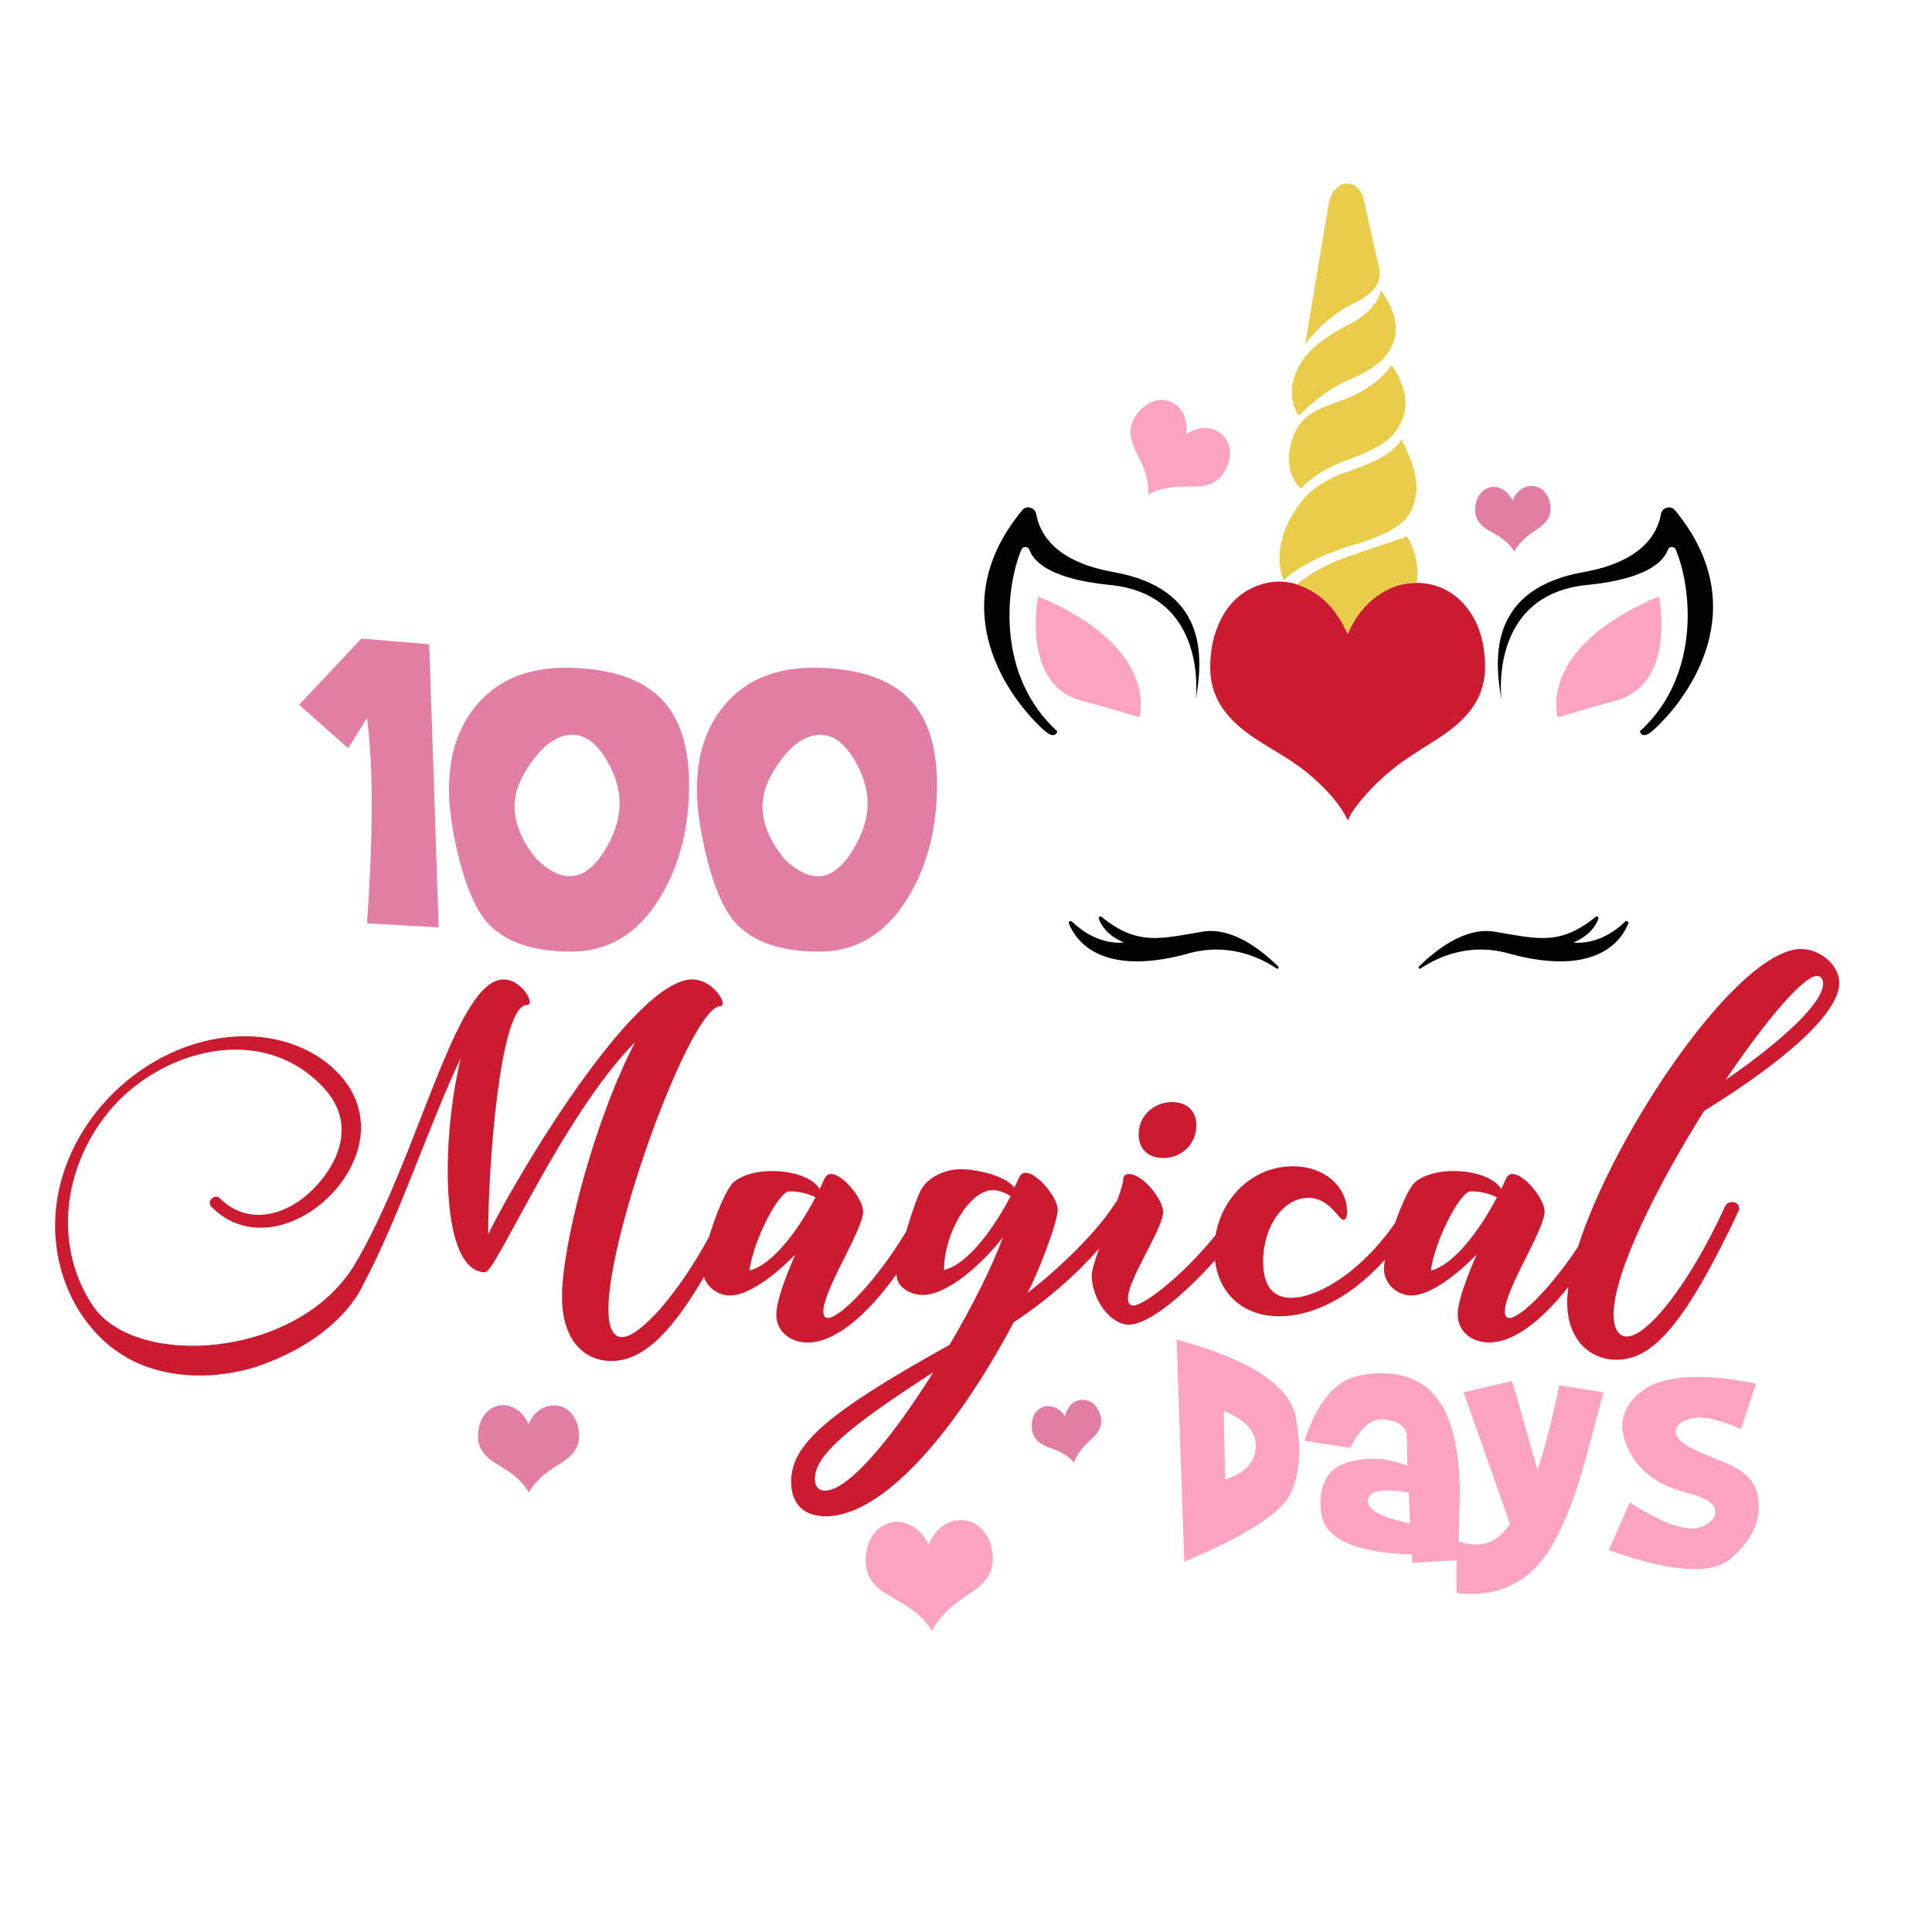
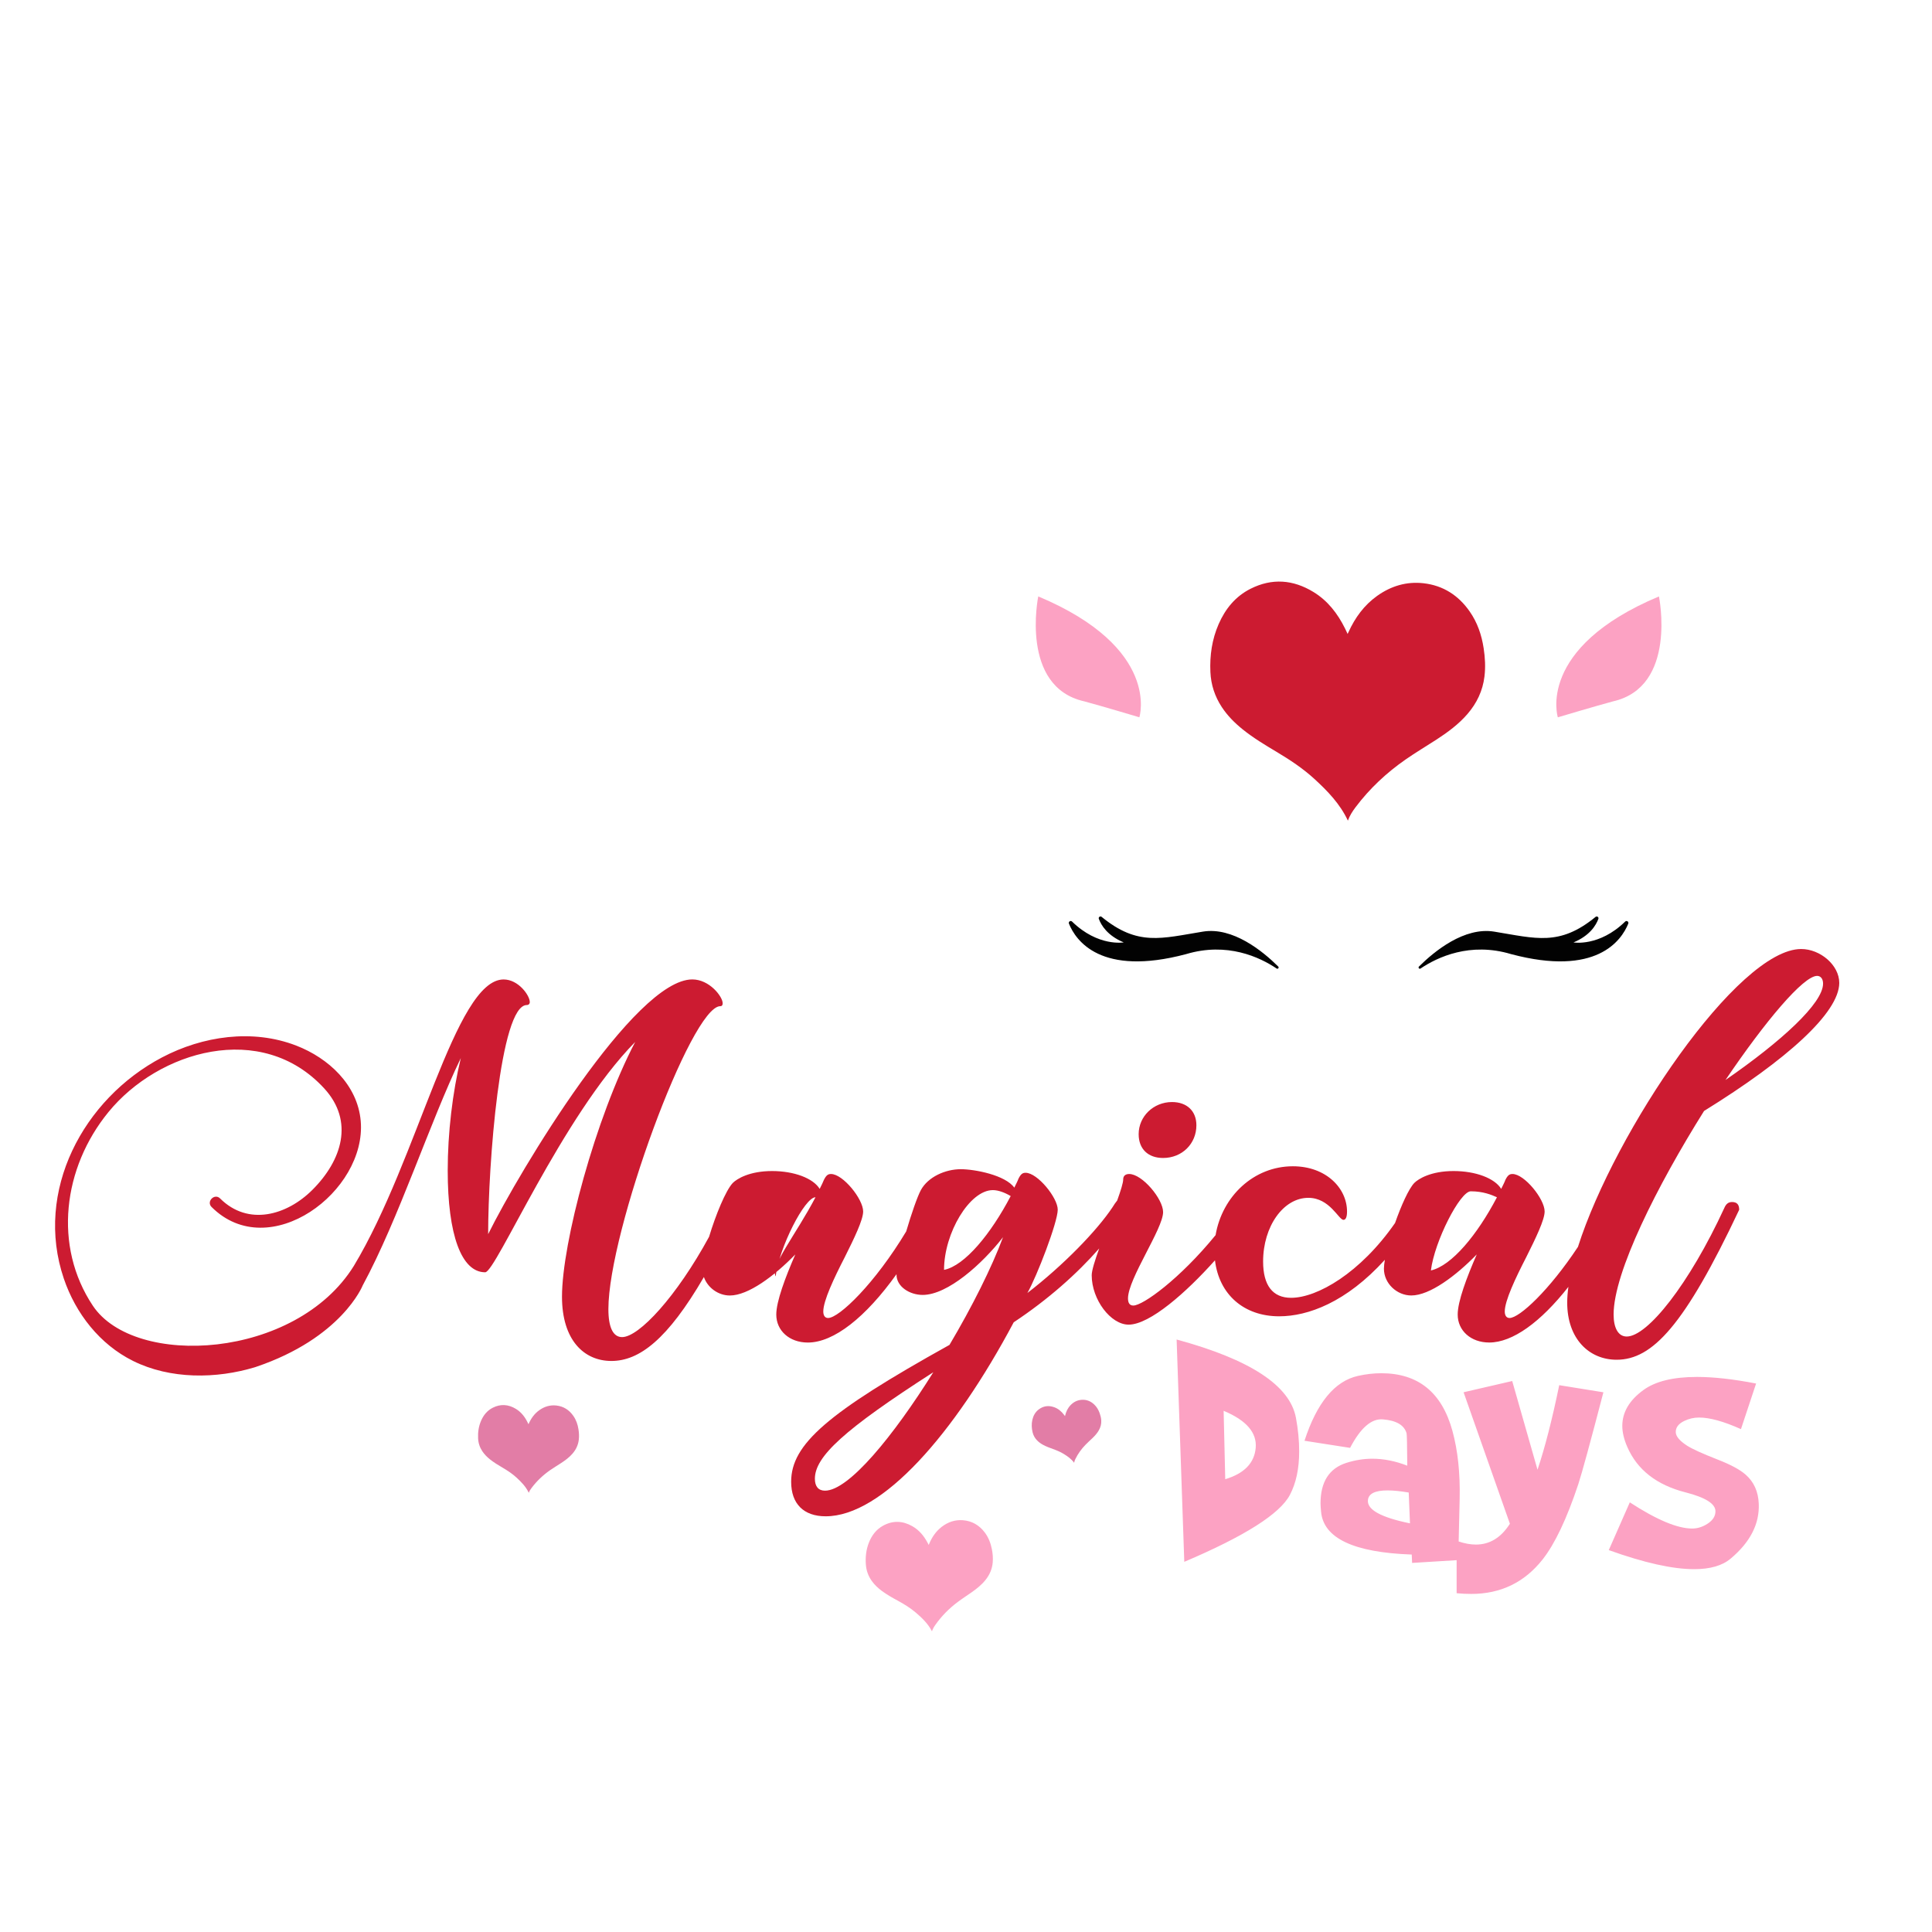
<svg xmlns="http://www.w3.org/2000/svg" version="1.1" id="Mode_Isolation" x="0px" y="0px" viewBox="0 0 600 600" style="enable-background:new 0 0 600 600;" xml:space="preserve">
  <style type="text/css">
	.st0{fill:#FCA2C3;}
	.st1{fill:#CC1B31;}
	.st2{fill:#E27DA6;}
	.st3{fill:#020202;}
	.st4{fill:#EACC4B;}
</style>
  <path class="st0" d="M365.41,416l2.38,69.04c18.77-7.97,29.71-14.9,32.8-20.8c1.92-3.65,2.88-8.15,2.88-13.5  c0-3.32-0.33-6.79-1-10.4C400.63,430.31,388.28,422.2,365.41,416z M389.97,449.64c-0.41,4.72-3.56,7.97-9.46,9.74l-0.5-21.24  C387.06,441.08,390.38,444.92,389.97,449.64z M477.49,456.44l-7.86-27.55l-15.1,3.49l14.38,40.83c-2.73,4.31-6.25,6.47-10.57,6.47  c-1.66,0-3.45-0.33-5.34-0.96l0.31-13.2c0.18-8-0.57-15.08-2.27-21.24c-3.28-11.88-10.64-17.81-22.07-17.81  c-2.36,0-4.78,0.28-7.25,0.83c-7.23,1.62-12.76,8.34-16.6,20.14l14.16,2.21c3.24-6.2,6.64-9.15,10.18-8.85  c4.17,0.33,6.62,1.77,7.36,4.31c0.11,0.37,0.18,3.73,0.22,10.07c-3.69-1.44-7.3-2.16-10.84-2.16c-2.65,0-5.33,0.42-8.02,1.27  c-5.38,1.7-8.08,5.9-8.08,12.61c0,0.55,0.06,1.42,0.17,2.6c0.77,8.22,10.16,12.65,28.16,13.28l0.11,2.6l13.83-0.85v10.26  c1.55,0.15,3.06,0.22,4.54,0.22c9.15,0,16.54-3.58,22.18-10.73c3.8-4.83,7.49-12.61,11.06-23.34c1.14-3.47,3.74-12.98,7.8-28.55  l-13.72-2.21C482.06,440.75,479.81,449.51,477.49,456.44z M424.82,465.9c0.18-2.03,2.21-3.04,6.09-3.04c1.81,0,4,0.22,6.58,0.66  l0.39,9.57C428.88,471.25,424.53,468.85,424.82,465.9z M537.46,484.05c-2.58,2.18-6.36,3.27-11.34,3.27  c-6.67,0-15.51-1.97-26.5-5.92l6.53-14.83c8.33,5.42,14.79,8.13,19.36,8.13c1.62,0,3.19-0.48,4.7-1.44c1.7-1.07,2.54-2.38,2.54-3.93  c0-2.32-3.1-4.28-9.29-5.86c-8.96-2.29-14.99-6.99-18.09-14.11c-1.03-2.36-1.55-4.54-1.55-6.53c0-4.24,2.18-7.95,6.53-11.12  c3.72-2.73,9.27-4.09,16.65-4.09c5.2,0,11.32,0.68,18.37,2.05l-4.7,14.16c-5.35-2.4-9.68-3.6-13-3.6c-1.62,0-3.15,0.35-4.59,1.05  c-1.77,0.85-2.66,1.99-2.66,3.43c0,1.33,1.18,2.75,3.54,4.27c1.62,1.03,4.79,2.47,9.52,4.32c3.98,1.55,6.86,3.1,8.63,4.65  c2.58,2.25,3.94,5.28,4.09,9.08C546.45,473.28,543.54,478.95,537.46,484.05z" />
-   <path class="st1" d="M353.62,352.23c0-5.54,4.62-9.98,10.35-9.98c4.62,0,7.58,2.77,7.58,7.21c0,5.73-4.43,10.16-10.35,10.16  C356.58,359.62,353.62,356.85,353.62,352.23z M529.21,345.02c-14.6,23.29-28.09,50.09-28.09,63.21c0,4.25,1.48,6.84,4.07,6.84  c6.47,0,19.41-16.27,30.31-39.92c0.55-1.29,1.29-1.85,2.4-1.85c1.48,0,2.22,0.74,2.22,2.4c-17,36.04-26.98,46.58-38.07,46.58  c-8.5,0-15.34-6.47-15.34-17.74c0-1.51,0.13-3.16,0.37-4.9c-8.63,10.97-17.33,17.29-24.58,17.29c-5.73,0-9.8-3.7-9.8-8.69  c0-4.07,2.77-11.46,5.92-18.67c-6.47,6.65-14.6,12.75-20.33,12.75c-4.44,0-8.5-3.7-8.5-8.32c0-0.73,0.11-1.68,0.29-2.76  c-11.98,13.21-23.88,17.55-32.82,17.55c-10.97,0-18.68-6.79-19.94-17.39c-8.88,9.94-20.22,19.98-26.82,19.98  c-5.55,0-11.46-7.76-11.46-15.34c0-1.47,0.99-4.61,2.33-8.33c-6.88,7.86-15.92,15.9-26.55,22.94  c-18.48,34.75-40.85,60.25-58.4,60.25c-6.84,0-10.72-3.88-10.72-10.72c0-11.65,11.28-21.44,49.17-42.51  c7.02-11.83,13.12-24.03,16.63-33.45c-6.47,8.32-17.19,17.93-24.95,17.93c-4.07,0-8.13-2.59-8.13-6.28c0-0.05,0-0.11,0.01-0.17  c-9.58,13.39-19.47,21.24-27.55,21.24c-5.73,0-9.8-3.7-9.8-8.69c0-4.07,2.77-11.46,5.91-18.67c-6.47,6.65-14.6,12.75-20.33,12.75  c-3.57,0-6.89-2.39-8.06-5.73c-11.3,19.4-20.07,26.06-28.73,26.06c-8.5,0-15.34-6.47-15.34-19.96c0-16.63,10.35-55.45,22.73-79.11  c-22.73,23.1-43.25,71.53-46.58,71.53c-7.39,0-11.64-11.64-11.64-31.6c0-11.64,1.48-24.21,4.07-34.93  c-9.6,19.88-19.28,49.94-30.48,70.63c0,0-6.45,16.3-33.28,25.33c-12.16,3.73-26.48,3.84-38.03-1.9  c-10.35-5.14-17.82-14.73-21.5-25.56c-9.22-27.18,6-55.8,30.48-68.69c12.67-6.67,28.12-8.93,41.7-3.68  c10.02,3.87,19.03,12.18,20.02,23.39c1.92,21.87-28.42,44.6-46.32,26.73c-1.71-1.71,0.94-4.36,2.65-2.65  c8.71,8.69,20.74,5.25,28.67-2.67c9.15-9.14,13.04-21.29,3.67-31.5c-19.51-21.25-51.55-11.6-67,7.33  C19.53,362.66,16.5,387,28.83,405.5c12.97,19.45,63,16.67,81.04-12.33c20-33.17,31.45-88.99,46.53-88.99c4.62,0,8.13,4.99,8.13,7.02  c0,0.55-0.37,0.92-0.92,0.92c-8.32,0-12.01,49.72-12.01,71.16c9.8-19.78,45.47-79.11,63.4-79.11c5.36,0,9.43,5.36,9.43,7.39  c0,0.55-0.18,0.92-0.74,0.92c-9.06,0-34.75,70.05-34.75,94.08c0,5.73,1.48,8.69,4.25,8.69c5.25,0,16.92-12.58,27.02-31.15  c2.04-6.77,5.17-14.41,7.36-16.72c1.29-1.29,5.18-3.7,12.2-3.7c6.84,0,12.75,2.22,14.79,5.54c0.55-1.11,1.11-2.22,1.3-2.77  c0.74-1.48,1.29-1.85,2.22-1.85c3.7,0,9.98,7.76,9.98,11.64c0,2.59-2.77,8.32-5.73,14.23c-3.33,6.47-6.65,13.49-6.65,16.82  c0,1.3,0.55,2.03,1.48,2.03c3.44,0,14.55-10.72,24.27-26.89c1.6-5.45,3.47-10.84,4.56-12.85c2.22-4.07,7.58-6.47,12.38-6.47  c4.44,0,13.86,1.85,16.63,5.73c0.55-1.11,1.11-2.22,1.29-2.77c0.74-1.48,1.29-1.85,2.22-1.85c3.7,0,9.98,7.76,9.98,11.46  c0,3.88-6.47,20.7-9.43,25.88c11.28-8.69,21.63-19.41,26.43-26.62c0.52-0.86,1-1.55,1.46-2.1c1.1-3.06,1.87-5.5,1.87-6.58  c0-1.11,0.74-1.66,1.85-1.66c4.07,0,10.54,7.76,10.54,11.83c0,5.17-10.9,20.7-10.9,26.8c0,1.48,0.55,2.22,1.66,2.22  c2.97,0,14.43-8.25,25.54-21.87c2.05-12.05,11.85-21.38,24-21.38c10.35,0,16.82,6.84,16.82,14.05c0,1.66-0.37,2.59-1.11,2.59  c-1.48,0-4.25-6.84-10.9-6.84c-7.76,0-14.05,8.87-14.05,19.78c0,7.39,2.96,11.27,8.69,11.27c8.12,0,21.51-7.7,32.29-23.24  c1.91-5.43,4.23-10.61,5.97-12.43c1.29-1.29,5.18-3.7,12.2-3.7c6.84,0,12.75,2.22,14.79,5.54c0.55-1.11,1.11-2.22,1.29-2.77  c0.74-1.48,1.29-1.85,2.22-1.85c3.7,0,9.98,7.76,9.98,11.64c0,2.59-2.77,8.32-5.73,14.23c-3.33,6.47-6.65,13.49-6.65,16.82  c0,1.3,0.55,2.03,1.48,2.03c3.09,0,12.35-8.63,21.25-22.09c11.44-35.89,49.67-92.5,69.32-92.5c5.91,0,11.83,4.99,11.83,10.53  C571.16,314.53,554.9,329.13,529.21,345.02z M535.86,335.41c17.38-12.01,30.31-23.84,30.31-29.94c0-1.48-0.74-2.4-1.85-2.4  C560.07,303.07,548.24,317.11,535.86,335.41z M253.26,371.82c-1.66-0.74-4.25-1.85-8.13-1.85c-3.33,0-11.27,15.53-12.38,24.58  C239.21,393.08,247.16,383.47,253.26,371.82z M289.85,426.16c-27.91,17.93-36.78,26.24-36.78,33.08c0,2.4,1.11,3.7,3.14,3.7  C263.61,462.94,277.47,445.94,289.85,426.16z M313.88,371.45c-1.85-1.11-3.88-1.85-5.54-1.85c-7.21,0-15.16,13.31-15.16,24.77  C299.65,393.08,307.78,383.1,313.88,371.45z M464.89,371.82c-1.66-0.74-4.25-1.85-8.13-1.85c-3.33,0-11.27,15.53-12.38,24.58  C450.84,393.08,458.79,383.47,464.89,371.82z" />
-   <path class="st2" d="M133.3,200.09l2.93,87.9l-22.25-1.24c0.98-13.86,1.46-26.11,1.46-36.74s-0.49-19.64-1.46-27.01l-5.86,9.37  l-15.22-13.5l19.32-20.54L133.3,200.09z M205.8,217.5c5.88,6.34,8.6,16.01,8.16,28.99c-0.39,12.4-3.42,23.2-9.08,32.42  c-6.78,11.08-15.93,16.62-27.45,16.62c-12.1,0-20.84-3.05-26.2-9.15c-4.29-4.88-7.71-13.86-10.25-26.94  c-1.02-5.27-1.54-10.05-1.54-14.35c0-9.61,2.34-17.66,7.03-24.15c6.83-9.47,17.2-13.98,31.11-13.54  C190.51,207.8,199.92,211.16,205.8,217.5z M192.44,249.42c0-4.29-1.34-8.73-4.03-13.32c-3.08-5.27-6.63-7.91-10.64-7.91  c-4.3,0-8.44,2.68-12.4,8.05c-3.72,5.03-5.58,9.73-5.58,14.13c0,5.27,2.22,10.69,6.68,16.25c3.72,3.66,7.21,5.49,10.49,5.49  c4.01,0,7.68-2.76,11-8.27C190.94,258.91,192.44,254.1,192.44,249.42z M290.96,246.49c-0.39,12.4-3.42,23.2-9.08,32.42  c-6.78,11.08-15.93,16.62-27.45,16.62c-12.1,0-20.84-3.05-26.2-9.15c-4.29-4.88-7.71-13.86-10.25-26.94  c-1.02-5.27-1.54-10.05-1.54-14.35c0-9.61,2.34-17.66,7.03-24.15c6.83-9.47,17.2-13.98,31.11-13.54  c12.93,0.39,22.34,3.76,28.22,10.1C288.68,223.85,291.4,233.51,290.96,246.49z M269.44,249.42c0-4.29-1.34-8.73-4.03-13.32  c-3.08-5.27-6.63-7.91-10.64-7.91c-4.3,0-8.44,2.68-12.4,8.05c-3.72,5.03-5.58,9.73-5.58,14.13c0,5.27,2.22,10.69,6.68,16.25  c3.72,3.66,7.21,5.49,10.49,5.49c4.01,0,7.68-2.76,11-8.27C267.95,258.91,269.44,254.1,269.44,249.42z" />
+   <path class="st1" d="M353.62,352.23c0-5.54,4.62-9.98,10.35-9.98c4.62,0,7.58,2.77,7.58,7.21c0,5.73-4.43,10.16-10.35,10.16  C356.58,359.62,353.62,356.85,353.62,352.23z M529.21,345.02c-14.6,23.29-28.09,50.09-28.09,63.21c0,4.25,1.48,6.84,4.07,6.84  c6.47,0,19.41-16.27,30.31-39.92c0.55-1.29,1.29-1.85,2.4-1.85c1.48,0,2.22,0.74,2.22,2.4c-17,36.04-26.98,46.58-38.07,46.58  c-8.5,0-15.34-6.47-15.34-17.74c0-1.51,0.13-3.16,0.37-4.9c-8.63,10.97-17.33,17.29-24.58,17.29c-5.73,0-9.8-3.7-9.8-8.69  c0-4.07,2.77-11.46,5.92-18.67c-6.47,6.65-14.6,12.75-20.33,12.75c-4.44,0-8.5-3.7-8.5-8.32c0-0.73,0.11-1.68,0.29-2.76  c-11.98,13.21-23.88,17.55-32.82,17.55c-10.97,0-18.68-6.79-19.94-17.39c-8.88,9.94-20.22,19.98-26.82,19.98  c-5.55,0-11.46-7.76-11.46-15.34c0-1.47,0.99-4.61,2.33-8.33c-6.88,7.86-15.92,15.9-26.55,22.94  c-18.48,34.75-40.85,60.25-58.4,60.25c-6.84,0-10.72-3.88-10.72-10.72c0-11.65,11.28-21.44,49.17-42.51  c7.02-11.83,13.12-24.03,16.63-33.45c-6.47,8.32-17.19,17.93-24.95,17.93c-4.07,0-8.13-2.59-8.13-6.28c0-0.05,0-0.11,0.01-0.17  c-9.58,13.39-19.47,21.24-27.55,21.24c-5.73,0-9.8-3.7-9.8-8.69c0-4.07,2.77-11.46,5.91-18.67c-6.47,6.65-14.6,12.75-20.33,12.75  c-3.57,0-6.89-2.39-8.06-5.73c-11.3,19.4-20.07,26.06-28.73,26.06c-8.5,0-15.34-6.47-15.34-19.96c0-16.63,10.35-55.45,22.73-79.11  c-22.73,23.1-43.25,71.53-46.58,71.53c-7.39,0-11.64-11.64-11.64-31.6c0-11.64,1.48-24.21,4.07-34.93  c-9.6,19.88-19.28,49.94-30.48,70.63c0,0-6.45,16.3-33.28,25.33c-12.16,3.73-26.48,3.84-38.03-1.9  c-10.35-5.14-17.82-14.73-21.5-25.56c-9.22-27.18,6-55.8,30.48-68.69c12.67-6.67,28.12-8.93,41.7-3.68  c10.02,3.87,19.03,12.18,20.02,23.39c1.92,21.87-28.42,44.6-46.32,26.73c-1.71-1.71,0.94-4.36,2.65-2.65  c8.71,8.69,20.74,5.25,28.67-2.67c9.15-9.14,13.04-21.29,3.67-31.5c-19.51-21.25-51.55-11.6-67,7.33  C19.53,362.66,16.5,387,28.83,405.5c12.97,19.45,63,16.67,81.04-12.33c20-33.17,31.45-88.99,46.53-88.99c4.62,0,8.13,4.99,8.13,7.02  c0,0.55-0.37,0.92-0.92,0.92c-8.32,0-12.01,49.72-12.01,71.16c9.8-19.78,45.47-79.11,63.4-79.11c5.36,0,9.43,5.36,9.43,7.39  c0,0.55-0.18,0.92-0.74,0.92c-9.06,0-34.75,70.05-34.75,94.08c0,5.73,1.48,8.69,4.25,8.69c5.25,0,16.92-12.58,27.02-31.15  c2.04-6.77,5.17-14.41,7.36-16.72c1.29-1.29,5.18-3.7,12.2-3.7c6.84,0,12.75,2.22,14.79,5.54c0.55-1.11,1.11-2.22,1.3-2.77  c0.74-1.48,1.29-1.85,2.22-1.85c3.7,0,9.98,7.76,9.98,11.64c0,2.59-2.77,8.32-5.73,14.23c-3.33,6.47-6.65,13.49-6.65,16.82  c0,1.3,0.55,2.03,1.48,2.03c3.44,0,14.55-10.72,24.27-26.89c1.6-5.45,3.47-10.84,4.56-12.85c2.22-4.07,7.58-6.47,12.38-6.47  c4.44,0,13.86,1.85,16.63,5.73c0.55-1.11,1.11-2.22,1.29-2.77c0.74-1.48,1.29-1.85,2.22-1.85c3.7,0,9.98,7.76,9.98,11.46  c0,3.88-6.47,20.7-9.43,25.88c11.28-8.69,21.63-19.41,26.43-26.62c0.52-0.86,1-1.55,1.46-2.1c1.1-3.06,1.87-5.5,1.87-6.58  c0-1.11,0.74-1.66,1.85-1.66c4.07,0,10.54,7.76,10.54,11.83c0,5.17-10.9,20.7-10.9,26.8c0,1.48,0.55,2.22,1.66,2.22  c2.97,0,14.43-8.25,25.54-21.87c2.05-12.05,11.85-21.38,24-21.38c10.35,0,16.82,6.84,16.82,14.05c0,1.66-0.37,2.59-1.11,2.59  c-1.48,0-4.25-6.84-10.9-6.84c-7.76,0-14.05,8.87-14.05,19.78c0,7.39,2.96,11.27,8.69,11.27c8.12,0,21.51-7.7,32.29-23.24  c1.91-5.43,4.23-10.61,5.97-12.43c1.29-1.29,5.18-3.7,12.2-3.7c6.84,0,12.75,2.22,14.79,5.54c0.55-1.11,1.11-2.22,1.29-2.77  c0.74-1.48,1.29-1.85,2.22-1.85c3.7,0,9.98,7.76,9.98,11.64c0,2.59-2.77,8.32-5.73,14.23c-3.33,6.47-6.65,13.49-6.65,16.82  c0,1.3,0.55,2.03,1.48,2.03c3.09,0,12.35-8.63,21.25-22.09c11.44-35.89,49.67-92.5,69.32-92.5c5.91,0,11.83,4.99,11.83,10.53  C571.16,314.53,554.9,329.13,529.21,345.02z M535.86,335.41c17.38-12.01,30.31-23.84,30.31-29.94c0-1.48-0.74-2.4-1.85-2.4  C560.07,303.07,548.24,317.11,535.86,335.41z M253.26,371.82c-3.33,0-11.27,15.53-12.38,24.58  C239.21,393.08,247.16,383.47,253.26,371.82z M289.85,426.16c-27.91,17.93-36.78,26.24-36.78,33.08c0,2.4,1.11,3.7,3.14,3.7  C263.61,462.94,277.47,445.94,289.85,426.16z M313.88,371.45c-1.85-1.11-3.88-1.85-5.54-1.85c-7.21,0-15.16,13.31-15.16,24.77  C299.65,393.08,307.78,383.1,313.88,371.45z M464.89,371.82c-1.66-0.74-4.25-1.85-8.13-1.85c-3.33,0-11.27,15.53-12.38,24.58  C450.84,393.08,458.79,383.47,464.89,371.82z" />
  <path class="st3" d="M505.67,286.85c-2.13,5.26-9.88,16.51-36.38,9.46c-12.77-3.83-22.88,0.95-28.12,4.47  c-0.4,0.27-0.84-0.27-0.5-0.61c4.83-4.8,14.1-12.36,23.38-10.84c12.91,2.1,20.27,4.61,31.47-4.58c0.43-0.36,1.06,0.09,0.87,0.61  c-0.72,1.97-2.65,5.21-7.73,7.32c0,0,7.99,1.4,16.04-6.47C505.16,285.75,505.91,286.25,505.67,286.85z M373.59,289.32  c-12.91,2.1-20.27,4.61-31.47-4.58c-0.43-0.36-1.06,0.09-0.87,0.61c0.72,1.97,2.65,5.21,7.73,7.32c0,0-7.99,1.4-16.04-6.47  c-0.46-0.45-1.22,0.05-0.97,0.65c2.13,5.26,9.88,16.51,36.38,9.46c12.77-3.83,22.88,0.95,28.12,4.47c0.4,0.27,0.84-0.27,0.5-0.61  C392.14,295.37,382.86,287.81,373.59,289.32z" />
  <path class="st0" d="M515.2,185.23c0,0,5.79,28.07-14.28,32.59c-5.34,1.43-17.12,4.95-17.12,4.95S476.95,201.26,515.2,185.23z   M353.84,222.76c0,0-11.78-3.52-17.12-4.95c-20.07-4.51-14.28-32.59-14.28-32.59C360.69,201.26,353.84,222.76,353.84,222.76z" />
-   <path class="st3" d="M491.78,177.67c18.2-3.23,22.98-11.97,24.03-18c0.37-2.11,3.03-2.84,4.39-1.19  c25.01,30.27,4.15,58.41-6.74,68.26c-3.63,3.28-4.18,0.38-4.18,0.38c19.21-17.5,15.99-45.03,11.13-56.45  c-0.47-1.1-2.04-1.06-2.45,0.06c-1.48,3.98-7.01,9.15-25.04,10.93c-30.82,3.04-26.63,35.57-26.63,35.57  C463.82,203.74,462.87,182.81,491.78,177.67z M345.85,177.67c-18.2-3.23-22.98-11.97-24.03-18c-0.37-2.11-3.03-2.84-4.39-1.19  c-25.01,30.27-4.15,58.41,6.74,68.26c3.63,3.28,4.18,0.38,4.18,0.38c-19.21-17.5-15.99-45.03-11.13-56.45  c0.47-1.1,2.04-1.06,2.45,0.06c1.48,3.98,7.01,9.15,25.04,10.93c30.82,3.04,26.63,35.57,26.63,35.57  C373.82,203.74,374.77,182.81,345.85,177.67z" />
  <path class="st1" d="M418.6,254.86c-2.43-5.2-6.3-9.2-10.43-12.98c-3.58-3.28-7.61-5.93-11.76-8.41c-3.61-2.15-7.21-4.32-10.49-6.96  c-2.47-1.99-4.7-4.22-6.46-6.89c-2.18-3.31-3.39-6.96-3.56-10.92c-0.23-5.14,0.49-10.14,2.56-14.88c2.08-4.75,5.22-8.61,9.9-10.97  c6.66-3.36,13.22-2.86,19.53,0.99c4.44,2.71,7.5,6.67,9.79,11.28c0.27,0.55,0.52,1.1,0.83,1.75c0.11-0.22,0.19-0.38,0.27-0.55  c2.04-4.5,4.86-8.38,8.91-11.27c4.32-3.07,9.11-4.52,14.41-3.92c6.08,0.7,10.8,3.74,14.29,8.72c2.42,3.45,3.74,7.33,4.37,11.46  c0.45,2.92,0.61,5.85,0.25,8.8c-0.54,4.43-2.38,8.27-5.28,11.63c-2.75,3.19-6.1,5.65-9.6,7.93c-3.19,2.07-6.47,4.01-9.59,6.18  c-5.95,4.14-11.2,9.04-15.56,14.84C420.01,251.98,419.15,253.32,418.6,254.86z" />
  <g>
-     <path class="st4" d="M405.31,107.06l7.23-43.24c1.4-9,9.76-8.62,11.03-1.65l4.7,20.9c0.47,2.74,0.75,7.06-7.83,11.14   C411.4,98.51,405.36,106.76,405.31,107.06z M420.33,169.23c17.21-5.13,17.99-9.83,19.22-14.59c1.93-7.53-4.44-18.26-4.44-18.26   s-0.81,4.79-16.12,9.93c-10.43,3.5-14.14,8.07-16.98,12.51c-7.86,12.3-3.36,21.37-3.36,21.37S404.5,173.96,420.33,169.23z    M418.99,172.69c-5.91,1.99-12.05,5.15-16.22,8.81c1.72,0.54,3.43,1.32,5.11,2.35c4.44,2.71,7.5,6.67,9.79,11.28   c0.19,0.39,0.38,0.79,0.58,1.22c0.19-0.05,0.38-0.11,0.57-0.16c2.03-4.44,4.84-8.28,8.85-11.14c3.73-2.65,7.82-4.09,12.28-4.04   c1.44-7.28-2.95-14.45-2.95-14.45S434.3,167.55,418.99,172.69z M418.62,118.12c9.37-4.09,11.9-7.12,13.7-10.78   c3.93-7.99-3.42-17.12-3.42-17.12s-1.19,6.15-9.51,10.27c-5.67,2.81-11.9,7.05-14.71,11.16c-7.1,10.4-1.27,17.5-1.27,17.5   S410.01,121.87,418.62,118.12z M404.08,151.74c0,0,4.01-5.27,14.97-9.15c11.92-4.23,14.38-7.89,16.18-11.66   c4.06-8.5-3.08-17.56-3.08-17.56s-3.56,6.24-14.16,10.49c-7.22,2.9-14.4,3.84-17.01,13.67   C398.33,147.54,404.08,151.74,404.08,151.74z" />
-   </g>
-   <path class="st0" d="M356.56,153.65c0.27-2.17-0.17-4.25-0.73-6.31c-0.49-1.79-1.25-3.46-2.09-5.1c-0.73-1.43-1.45-2.86-1.97-4.38  c-0.39-1.15-0.66-2.32-0.69-3.54c-0.03-1.51,0.32-2.94,1.07-4.25c0.97-1.71,2.22-3.18,3.85-4.29c1.63-1.11,3.43-1.72,5.42-1.53  c2.83,0.27,4.85,1.76,6.11,4.29c0.88,1.78,1.07,3.68,0.87,5.63c-0.02,0.23-0.05,0.46-0.09,0.73c0.08-0.05,0.14-0.09,0.2-0.12  c1.57-1.04,3.27-1.72,5.17-1.83c2.02-0.12,3.86,0.39,5.45,1.66c1.82,1.46,2.73,3.4,2.85,5.72c0.08,1.6-0.28,3.13-0.91,4.59  c-0.45,1.03-0.99,2.01-1.71,2.89c-1.08,1.32-2.45,2.19-4.07,2.69c-1.54,0.47-3.12,0.59-4.71,0.61c-1.45,0.02-2.9-0.02-4.35,0.05  c-2.76,0.13-5.45,0.64-8.04,1.63C357.6,153,357.05,153.26,356.56,153.65z" />
-   <path class="st2" d="M470.29,171.36c-0.71-1.4-1.81-2.46-2.98-3.46c-1.01-0.87-2.14-1.56-3.3-2.2c-1.01-0.56-2.02-1.12-2.94-1.81  c-0.7-0.52-1.33-1.11-1.83-1.83c-0.63-0.89-0.99-1.88-1.08-2.96c-0.11-1.41,0.04-2.78,0.57-4.1c0.53-1.32,1.35-2.41,2.61-3.1  c1.8-0.98,3.6-0.9,5.36,0.09c1.24,0.7,2.12,1.76,2.79,3c0.08,0.15,0.15,0.3,0.24,0.47c0.03-0.06,0.05-0.11,0.07-0.15  c0.52-1.25,1.26-2.34,2.34-3.17c1.16-0.88,2.46-1.32,3.92-1.21c1.67,0.13,3,0.93,4,2.26c0.69,0.92,1.09,1.98,1.3,3.1  c0.15,0.8,0.22,1.6,0.15,2.41c-0.11,1.22-0.58,2.29-1.34,3.24c-0.73,0.9-1.62,1.61-2.56,2.26c-0.86,0.6-1.74,1.16-2.57,1.78  c-1.59,1.19-2.99,2.58-4.13,4.21C470.65,170.55,470.43,170.93,470.29,171.36z" />
+     </g>
  <path class="st0" d="M289.43,506.62c-1.21-2.36-3.07-4.15-5.04-5.83c-1.71-1.46-3.62-2.62-5.58-3.69c-1.71-0.93-3.41-1.88-4.97-3.04  c-1.18-0.88-2.24-1.87-3.1-3.08c-1.07-1.5-1.68-3.16-1.83-4.99c-0.19-2.37,0.06-4.7,0.94-6.93c0.88-2.23,2.27-4.07,4.39-5.24  c3.03-1.67,6.07-1.54,9.05,0.13c2.1,1.18,3.58,2.96,4.72,5.05c0.13,0.25,0.26,0.5,0.41,0.79c0.05-0.11,0.08-0.18,0.11-0.26  c0.87-2.11,2.11-3.96,3.93-5.36c1.94-1.49,4.14-2.25,6.6-2.05c2.82,0.22,5.06,1.55,6.76,3.79c1.17,1.55,1.85,3.33,2.22,5.23  c0.26,1.34,0.38,2.7,0.26,4.07c-0.18,2.06-0.96,3.87-2.25,5.47c-1.22,1.52-2.73,2.72-4.31,3.83c-1.44,1.01-2.93,1.96-4.33,3.02  c-2.68,2.01-5.03,4.37-6.95,7.13C290.03,505.26,289.66,505.9,289.43,506.62z" />
  <path class="st2" d="M164.22,463.6c-0.9-1.91-2.33-3.37-3.85-4.76c-1.32-1.2-2.8-2.17-4.33-3.07c-1.33-0.78-2.65-1.58-3.86-2.54  c-0.91-0.73-1.73-1.54-2.38-2.52c-0.81-1.22-1.25-2.55-1.32-4.01c-0.09-1.89,0.17-3.73,0.92-5.47c0.76-1.75,1.91-3.17,3.62-4.04  c2.44-1.24,4.86-1.07,7.18,0.34c1.63,0.99,2.77,2.44,3.61,4.13c0.1,0.2,0.19,0.4,0.31,0.64c0.04-0.08,0.07-0.14,0.1-0.2  c0.74-1.65,1.77-3.09,3.26-4.15c1.58-1.13,3.34-1.67,5.29-1.46c2.24,0.25,3.97,1.36,5.26,3.19c0.89,1.26,1.39,2.69,1.62,4.21  c0.17,1.07,0.23,2.15,0.1,3.23c-0.19,1.63-0.86,3.04-1.92,4.28c-1.01,1.17-2.23,2.09-3.52,2.93c-1.17,0.77-2.37,1.48-3.52,2.28  c-2.18,1.53-4.1,3.34-5.7,5.48C164.74,462.54,164.42,463.03,164.22,463.6z" />
  <path class="st2" d="M333.58,454.27c-0.86-1.18-2.02-1.99-3.23-2.74c-1.05-0.65-2.19-1.11-3.34-1.53c-1.01-0.36-2.01-0.73-2.96-1.23  c-0.71-0.38-1.38-0.83-1.95-1.41c-0.71-0.72-1.18-1.57-1.42-2.55c-0.3-1.27-0.37-2.56-0.08-3.84c0.29-1.29,0.89-2.4,1.94-3.22  c1.5-1.16,3.16-1.35,4.92-0.7c1.24,0.46,2.2,1.3,2.99,2.34c0.09,0.12,0.18,0.25,0.29,0.4c0.02-0.06,0.03-0.11,0.04-0.15  c0.29-1.22,0.81-2.33,1.68-3.24c0.93-0.98,2.06-1.57,3.41-1.67c1.55-0.12,2.88,0.41,3.99,1.49c0.77,0.74,1.29,1.65,1.65,2.65  c0.25,0.71,0.44,1.43,0.49,2.19c0.08,1.13-0.19,2.18-0.76,3.16c-0.53,0.93-1.25,1.71-2.01,2.44c-0.7,0.67-1.42,1.31-2.1,2.01  c-1.29,1.32-2.36,2.8-3.17,4.46C333.79,453.48,333.64,453.86,333.58,454.27z" />
</svg>